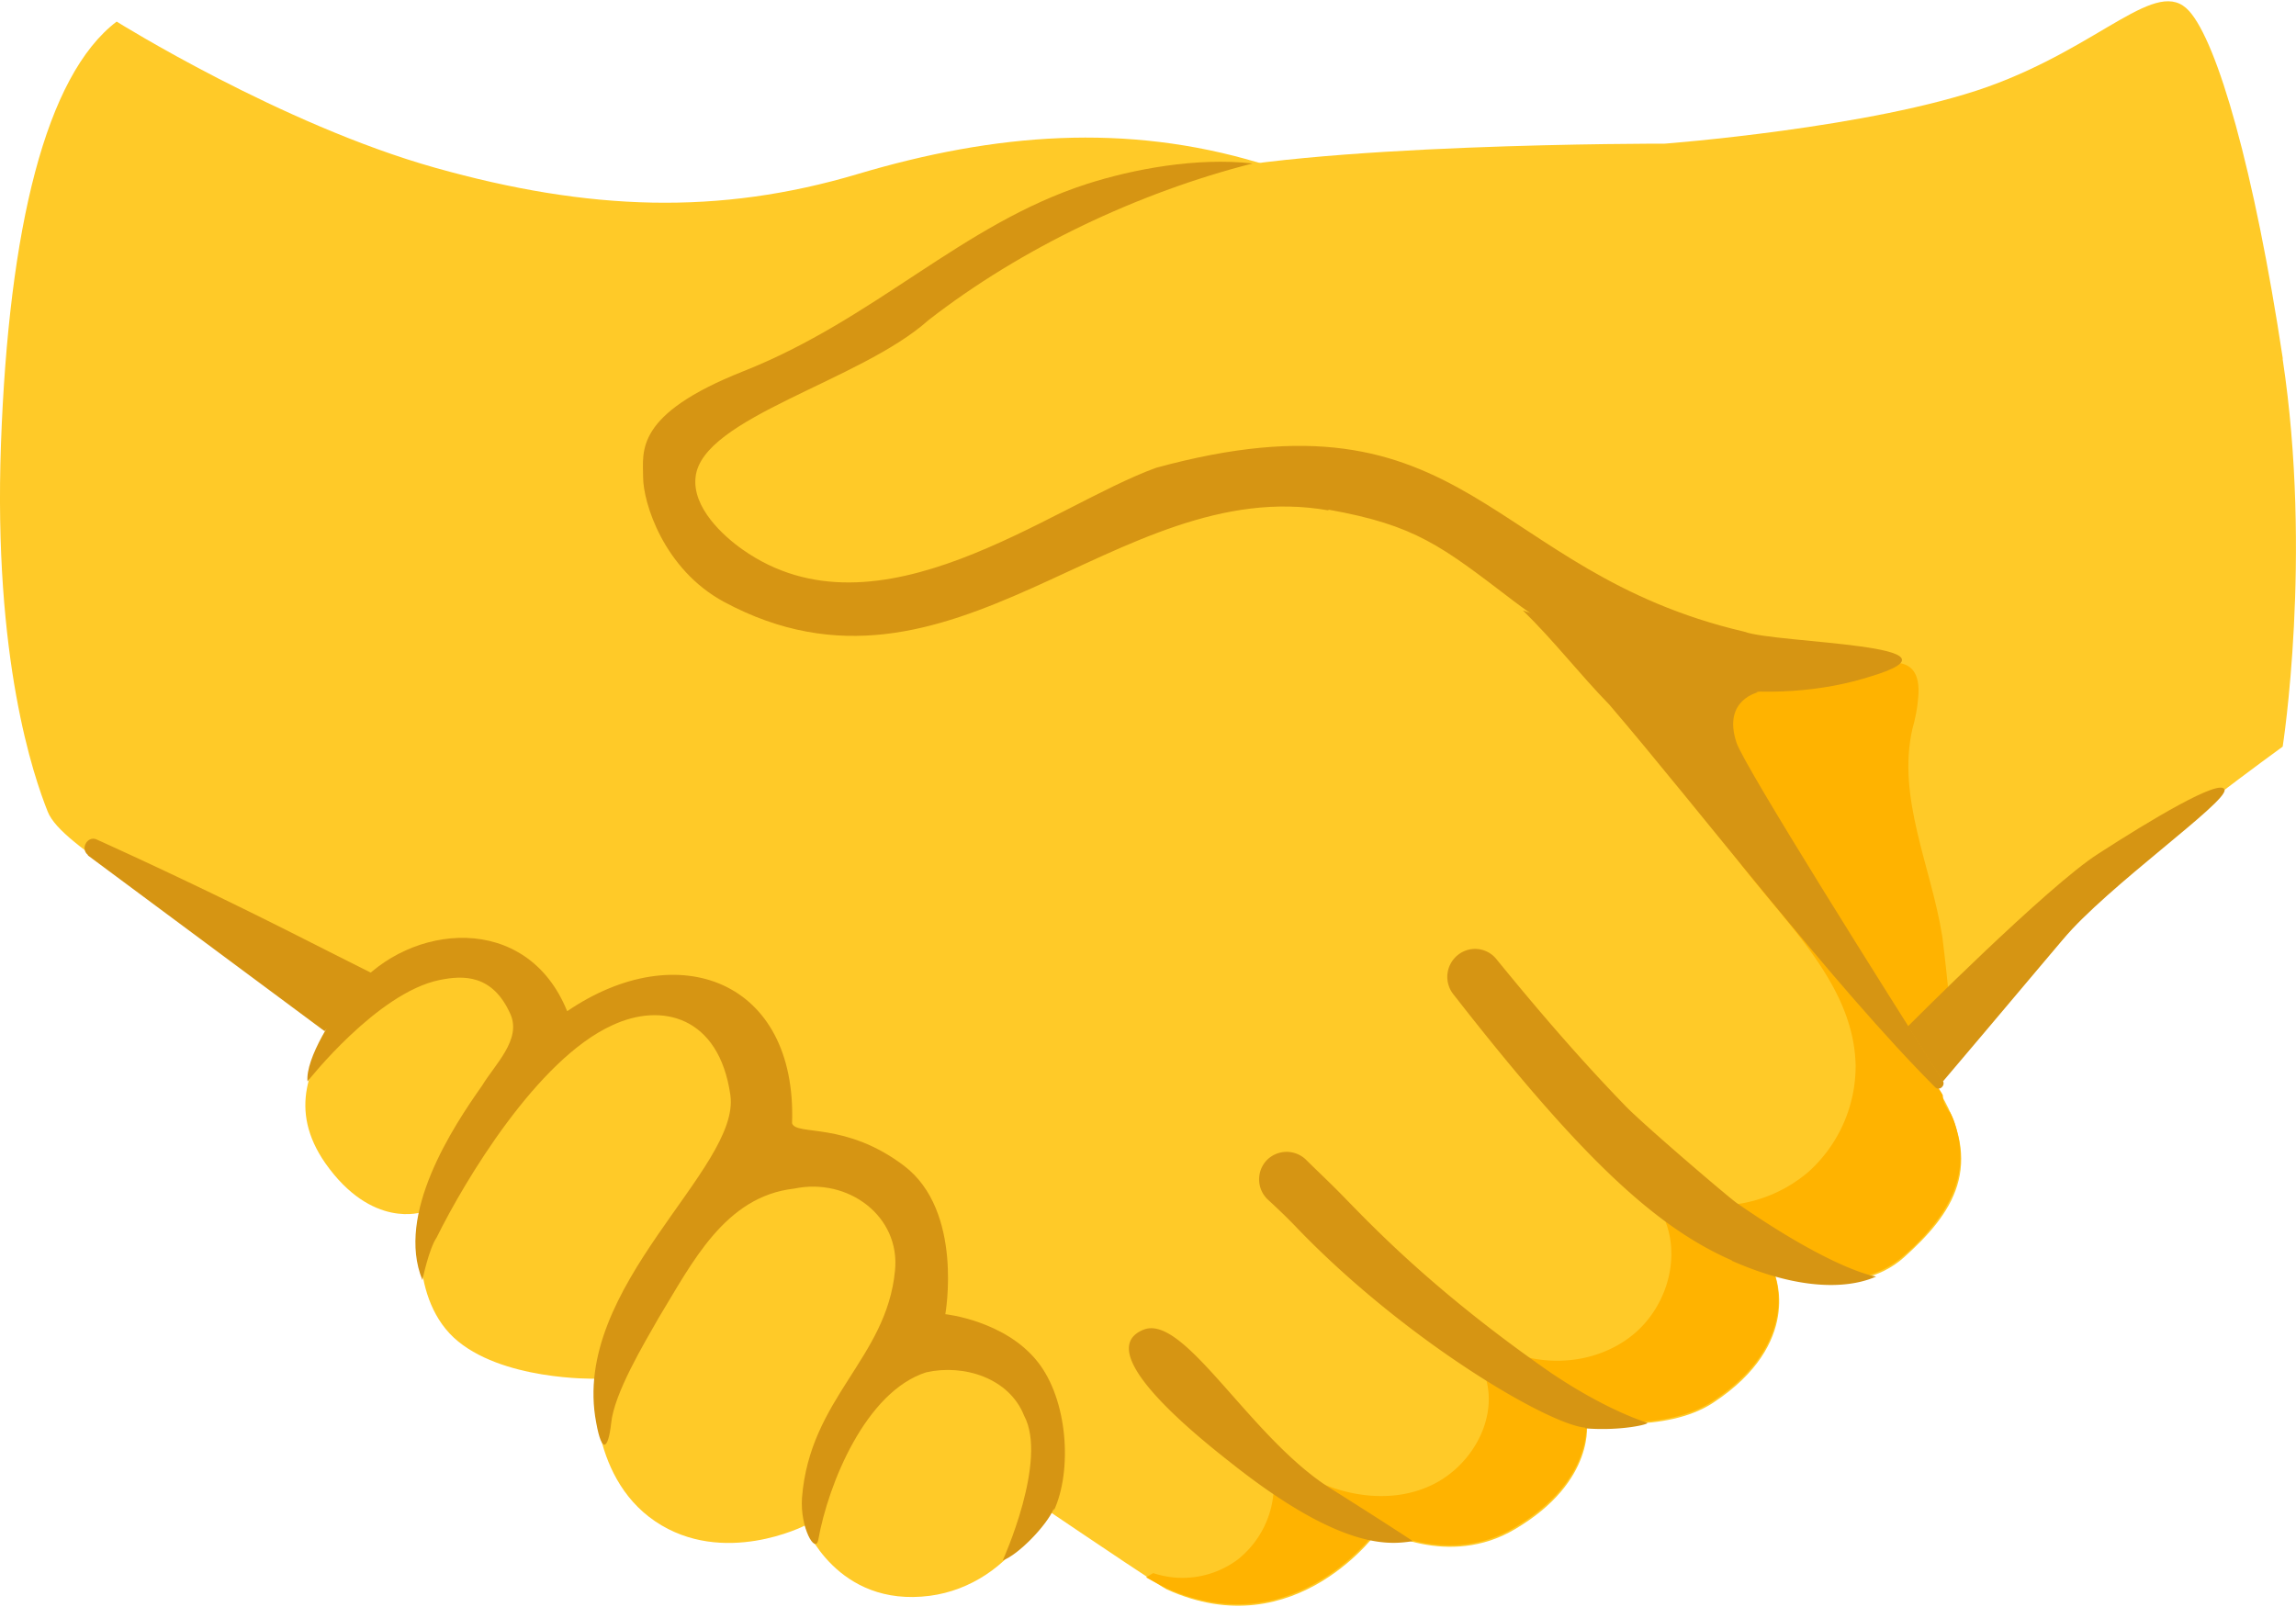
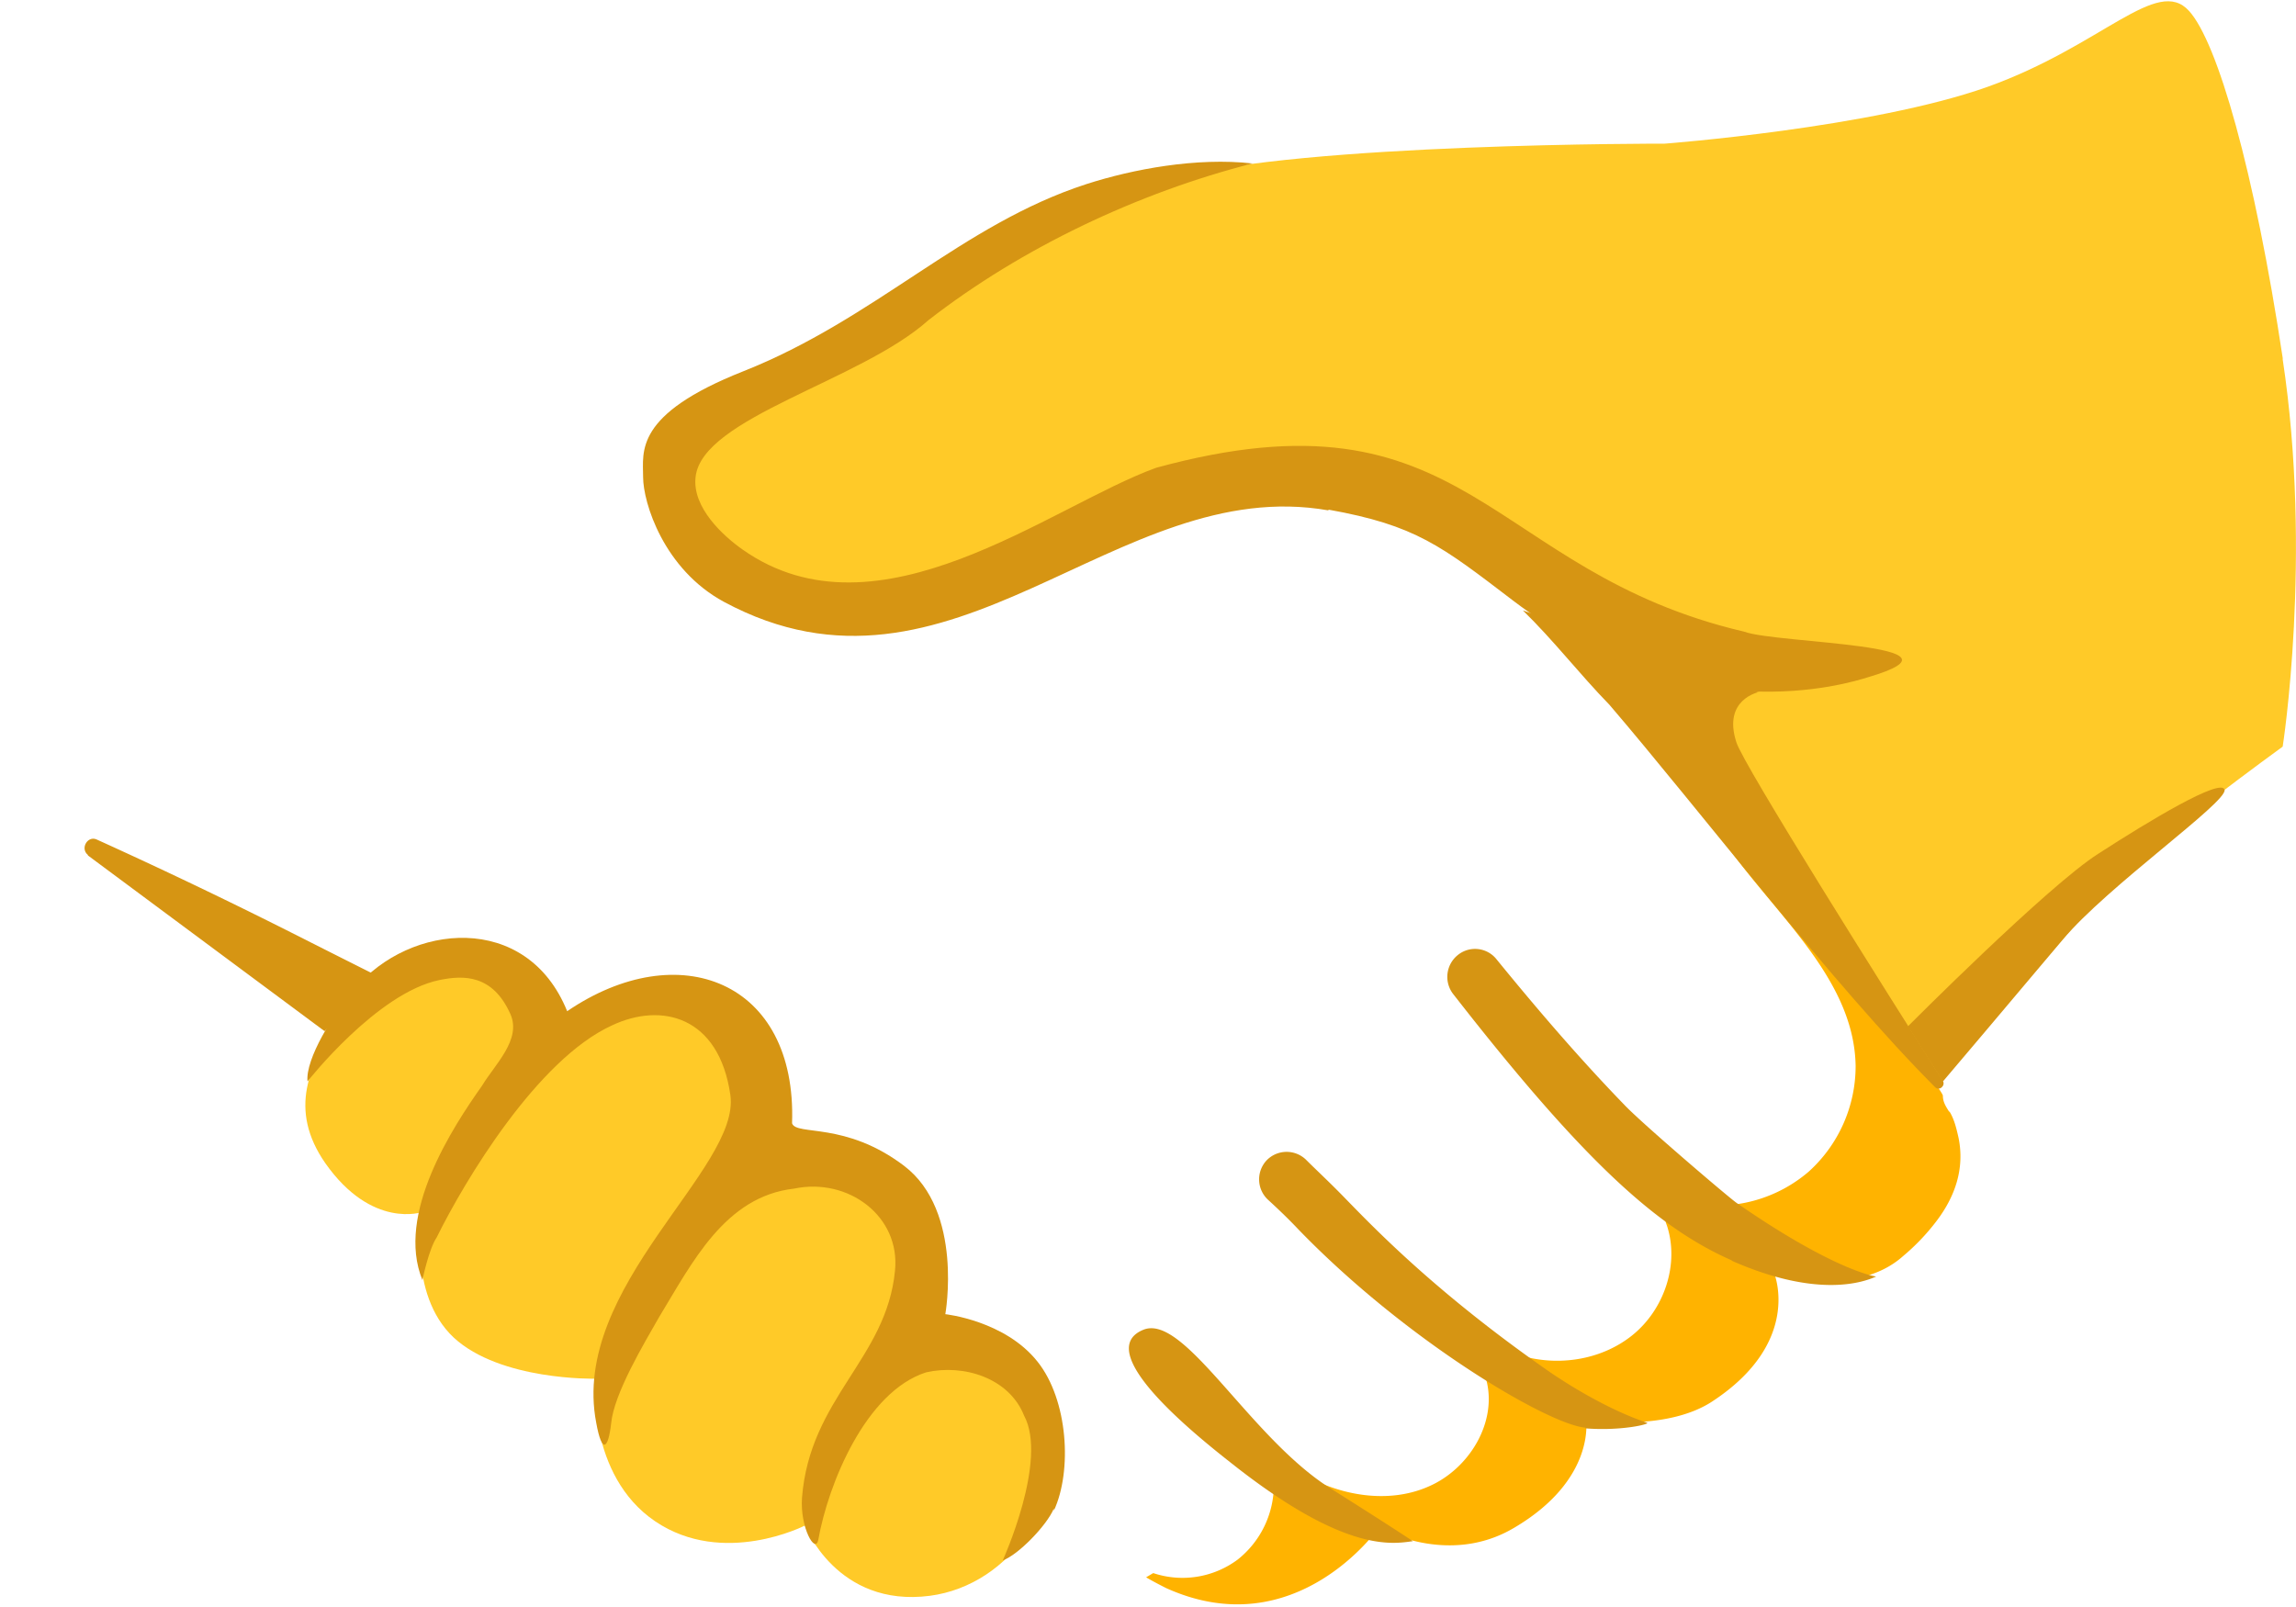
<svg xmlns="http://www.w3.org/2000/svg" width="40" height="28" fill="none">
-   <path d="M33.737 18.942c-.877-1.372-5.228-6.07-6.168-7.28-.927-1.212-3.337-8.134-5.636-8.826-2.312-.692-4.586-.52-6.996.198-2.41.717-4.673.643-7.355-.111C4.9 2.169 2.032.376 2.032.376.796 1.316.153 3.973.017 7.731c-.136 3.758.569 5.797.816 6.415.247.618 2.101 1.533 4.19 3.152.186.136 14.994 10.26 15.303 10.395 2.262 1.026 3.708-1.05 3.708-1.05s1.2.692 2.361 0c1.422-.84 1.248-1.88 1.248-1.88s1.372.223 2.2-.32c1.583-1.039 1.076-2.238 1.076-2.238s1.41.458 2.25-.296c.84-.754 1.446-1.595.568-2.967z" fill="#FFCA28" />
  <path d="M18.138 24.665s-.037-.111-.074-.16c-.643-1.25-1.879-1.2-1.928-1.25-.074-.049-.062-.988-.136-1.346-.408-1.904-2.608-1.854-2.658-1.892-.074-.049.322-1.347-.952-2.447-.309-.26-.766-.235-1.161-.185-1.125.135-1.632.667-1.719.642-.185-.037.025-1.434-1.36-1.47-1-.038-1.656.457-2.212 1.21-.568.78-.915 1.57-.272 2.498.816 1.162 1.694.852 1.694.852s-.272 1.422.544 2.188c.815.754 2.46.717 2.46.717s-.137 1.681 1.05 2.485c1.187.803 2.608.074 2.608.074s.556 1.434 2.176 1.224c1.421-.186 2.472-1.706 1.928-3.115l.012-.025z" fill="#FFCA28" />
  <path d="M33.96 19.375c-.062-.1-.112-.174-.112-.285 0-.123-3.386-4.61-4.808-6.415a8.386 8.386 0 001.224 2.3c.853 1.124 2.04 2.187 2.064 3.596a2.48 2.48 0 01-.816 1.842 2.45 2.45 0 01-1.94.569c-.223-.038-.532-.038-.569.185 0 .062.012.123.037.185.223.68-.05 1.471-.606 1.916-.556.445-1.347.556-2.027.322-.173-.062-.408-.136-.519.024-.086.111-.025.272 0 .408.21.742-.284 1.57-1.001 1.879-.705.31-1.558.16-2.225-.235-.148-.086-.383-.16-.457 0-.025.05-.013.1-.013.148a1.663 1.663 0 01-.63 1.36 1.608 1.608 0 01-1.471.235l-.124.074c.149.087.272.148.346.186 2.262 1.026 3.709-1.051 3.709-1.051s1.199.692 2.36 0c1.422-.84 1.249-1.879 1.249-1.879s1.372.223 2.2-.321c1.582-1.039 1.076-2.238 1.076-2.238s1.409.458 2.25-.296a3.74 3.74 0 00.568-.593c.334-.433.507-.928.395-1.471-.037-.161-.074-.322-.16-.458v.013z" fill="#FFB300" />
  <path d="M23.206 25.95c1.001.63 1.409.903 1.409.903-.359.05-1.162.197-3.053-1.273-.52-.408-2.608-2.015-1.644-2.41.717-.297 1.866 1.903 3.288 2.78zm4.413-1.075c-.63-.05-3.09-1.483-4.994-3.449-.198-.21-.383-.383-.544-.531a.485.485 0 01-.012-.68.485.485 0 01.68-.012c.16.16.346.333.556.544.432.432 1.545 1.668 3.72 3.176.495.334 1.113.68 1.669.866.062.024-.457.148-1.075.098v-.012zm2.546-2.917c-1.323-.581-2.62-1.78-4.846-4.635a.488.488 0 01.075-.68.477.477 0 01.68.074c.716.878 1.446 1.73 2.237 2.546.309.322 1.755 1.558 1.94 1.694 1.73 1.199 2.435 1.285 2.435 1.285-.197.087-.988.396-2.509-.272l-.012-.012zM1.537 14.9c-.148-.111-.012-.346.149-.272a91.398 91.398 0 013.387 1.62c.951.481 1.545.778 1.545.778l-.964.94L1.525 14.9h.012z" fill="#D69513" />
  <path d="M39.77 6.247C39.274 2.96 38.631.735 38.137.191c-.557-.618-1.508.605-3.51 1.322-2.016.717-5.625.99-5.625.99s-6.329-.013-8.541.605c-1.756.494-3.919 1.879-5.736 2.979-1.458.877-2.769 1.458-2.867 2.089-.1.605.568 1.965 2.237 2.101 2.72.223 5.587-1.496 5.587-1.496.927-.531 1.273-.593 3.127-.593 1.854 0 3.77 1.422 3.906 1.644 1.385 2.287 2.633 3.449 3.906 4.994.927 1.125 3.115 4.116 3.115 4.116s2.46-2.905 3.078-3.572c.618-.668 2.954-2.361 2.954-2.361s.52-3.313 0-6.75v-.012z" fill="#FFCA28" />
-   <path d="M33.837 16.31c-.198-1.225-.792-2.411-.52-3.61.05-.173.087-.359.1-.532.098-.951-.804-.531-.94-.519-.346.037-4.29-.111-3.844.334l5.105 6.897s.197-.062.247-.556c.05-.495-.136-1.904-.148-2.015z" fill="#FFB300" />
  <path d="M30.622 12.057l-4.091-1.421c.544.531.989 1.112 1.508 1.644 1.557 1.817 3.918 4.907 5.673 6.662.074.074.186-.025.136-.111-.976-1.533-3.473-5.5-3.597-5.896-.247-.754.396-.878.396-.878h-.025z" fill="#D69513" />
  <path d="M23.144 8.88c1.52.272 1.965.63 3.214 1.583 3.053 2.323 5.834 1.446 6.193 1.335 1.965-.581-1.607-.581-2.164-.792-4.499-1.05-4.783-4.35-10.247-2.855-1.841.668-4.845 3.09-7.206 1.422-.334-.235-.877-.73-.816-1.261.112-1.039 2.868-1.669 4.055-2.732 1.619-1.26 3.658-2.225 5.649-2.732-.977-.11-2.09.1-2.893.359-2.175.704-3.671 2.348-5.982 3.263-1.904.754-1.743 1.397-1.743 1.842 0 .445.358 1.607 1.409 2.175 3.98 2.139 6.823-2.25 10.531-1.594V8.88zM18.36 26.284c-.123.297-.63.816-.89.903 0 0 .792-1.743.371-2.522-.26-.655-1.05-.902-1.705-.754-1.051.334-1.706 1.94-1.88 2.917-.049.26-.32-.21-.284-.73.136-1.742 1.471-2.422 1.62-3.955.099-.951-.816-1.631-1.756-1.433-1.21.136-1.78 1.297-2.36 2.25-.26.457-.78 1.322-.829 1.841-.05.445-.16.544-.26-.012-.457-2.374 2.522-4.426 2.337-5.711-.198-1.372-1.199-1.62-2.064-1.211-1.298.593-2.559 2.694-3.053 3.695-.136.198-.248.742-.248.742-.47-1.15.532-2.67 1.039-3.387.222-.37.692-.803.494-1.248-.309-.692-.816-.68-1.236-.593-1.088.222-2.299 1.767-2.299 1.767-.037-.395.445-1.174.828-1.62.952-1.136 2.991-1.346 3.696.396 1.94-1.322 4.005-.531 3.918 1.953.075.223.927-.037 1.953.742 1.039.791.717 2.584.717 2.584s1.039.11 1.607.828c.532.667.606 1.903.284 2.595v-.037zm14.883-8.405s2.435-2.447 3.313-3.004c.877-.568 2.15-1.335 2.2-1.112.037.222-2.04 1.68-2.819 2.608-.778.927-2.088 2.472-2.088 2.472l-.606-.952v-.012z" fill="#D69513" />
</svg>